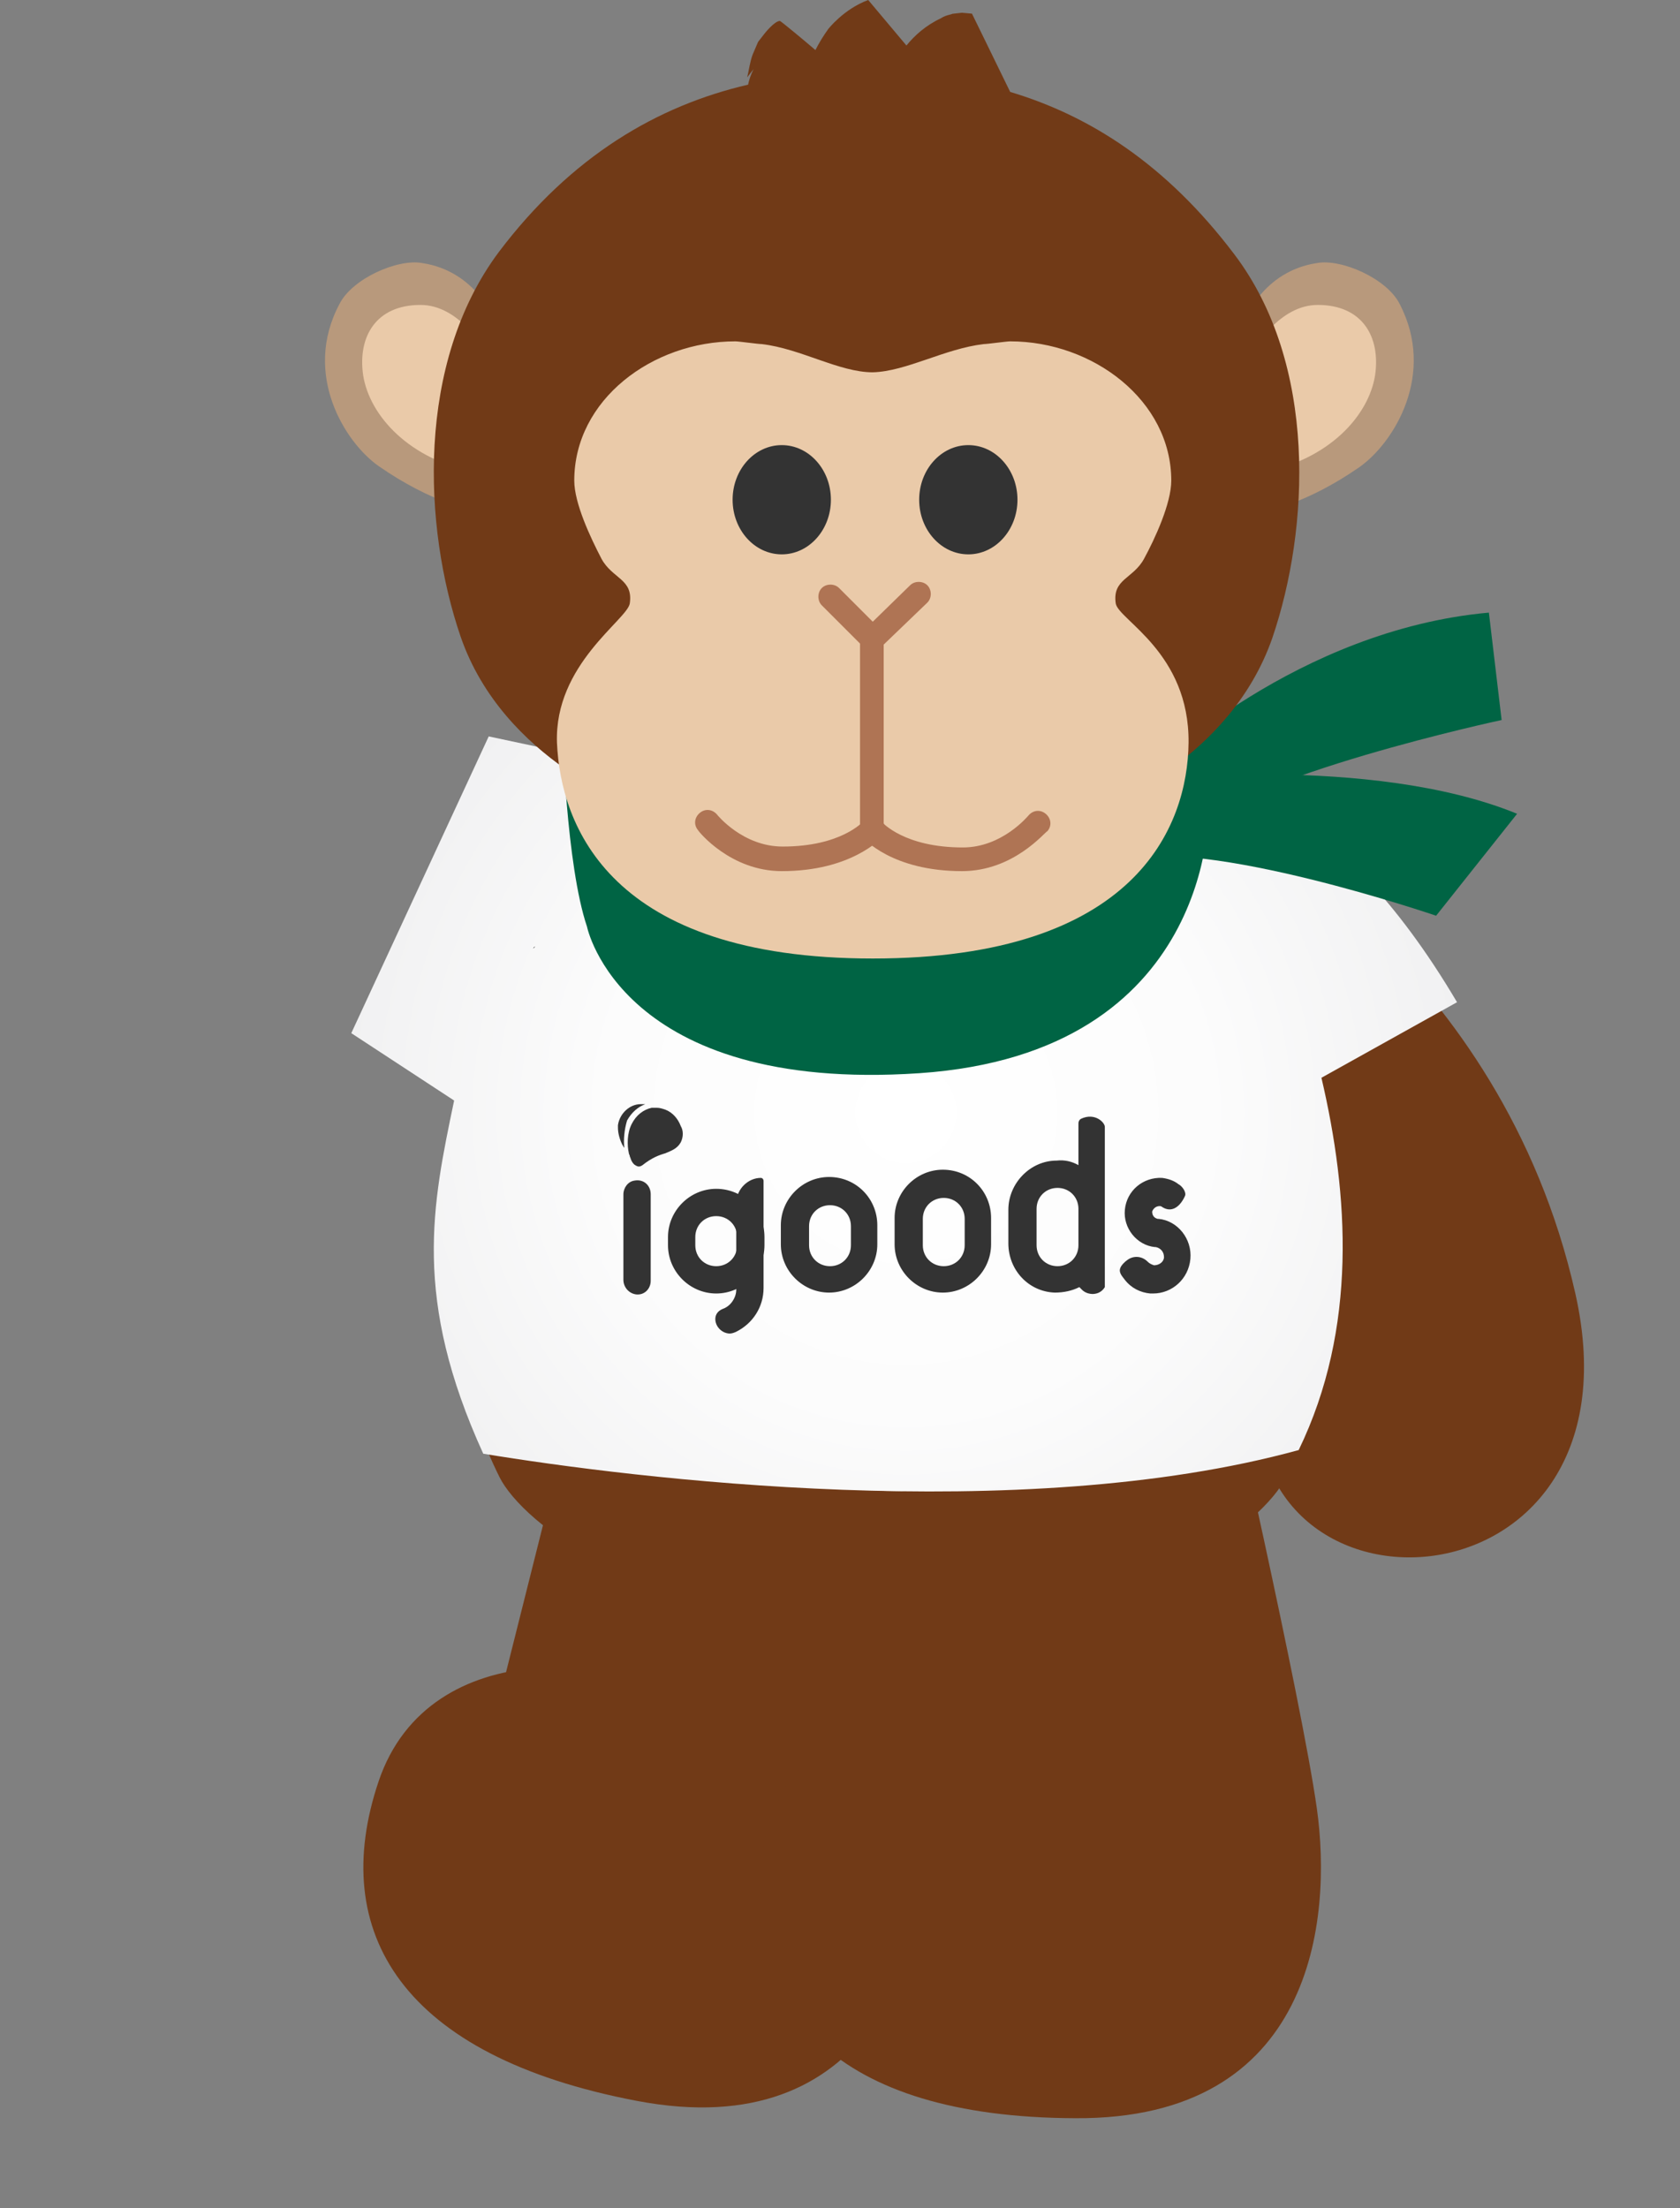
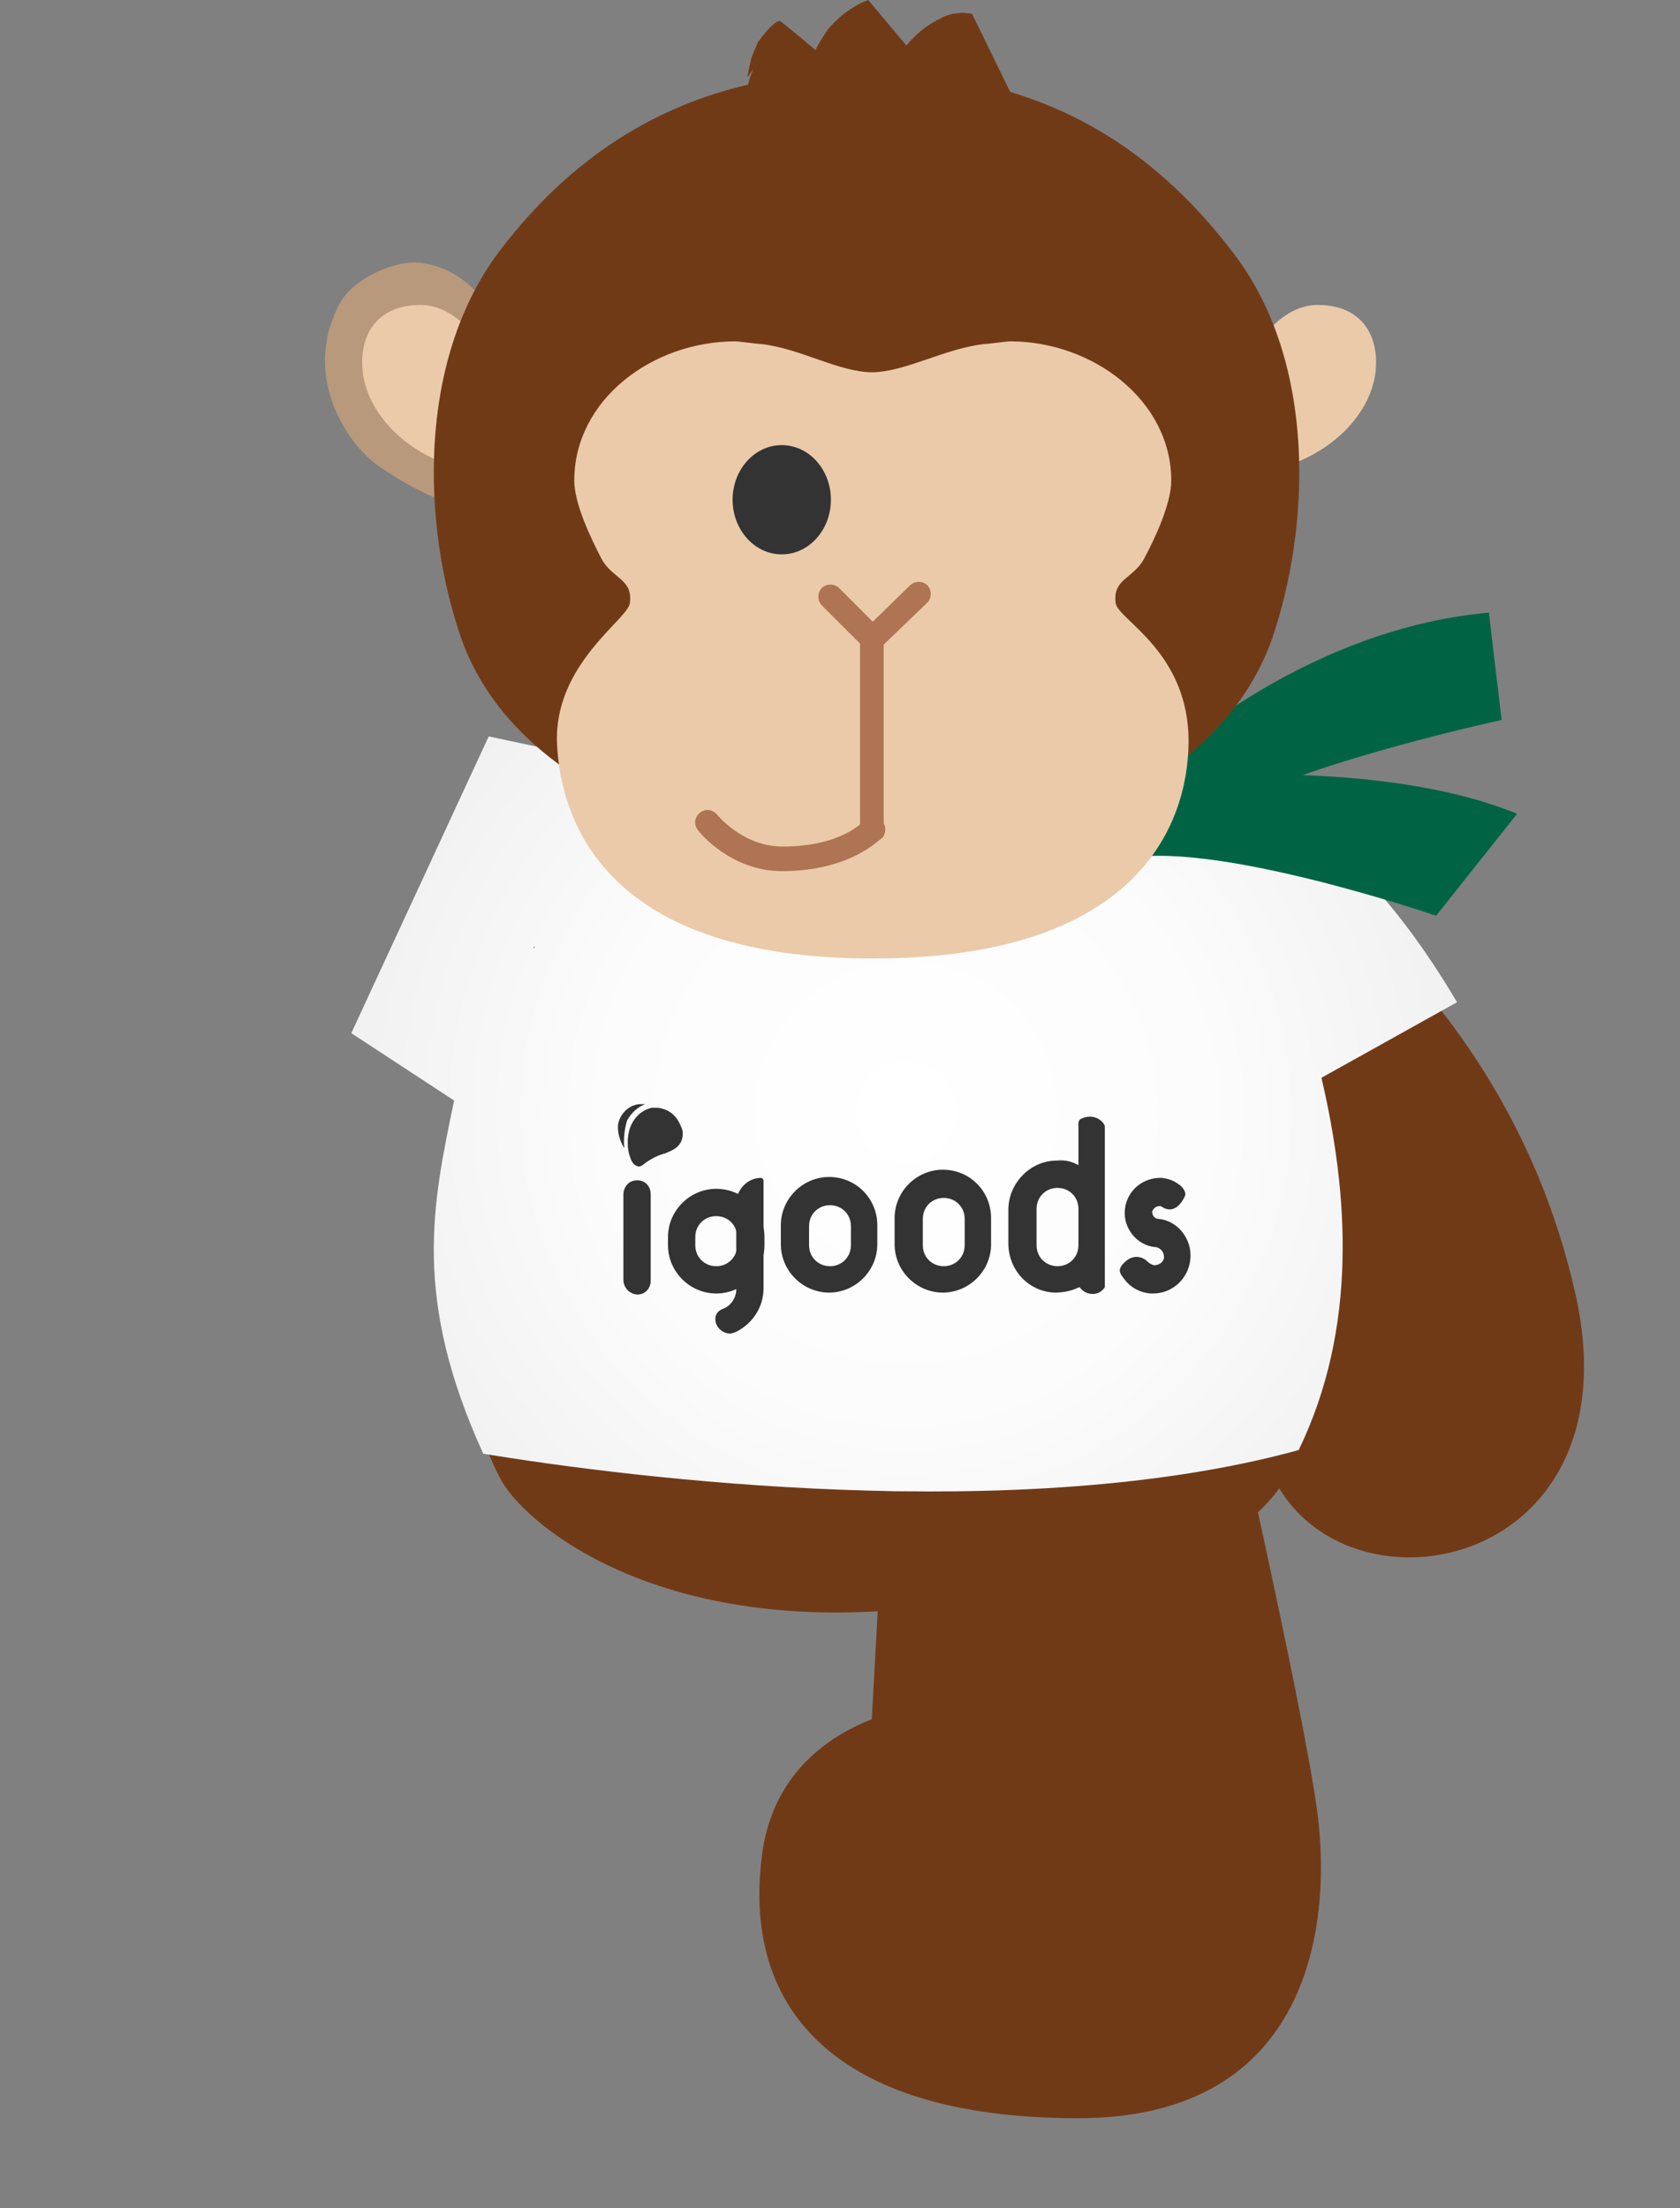
<svg xmlns="http://www.w3.org/2000/svg" version="1.1" id="レイヤー_1" x="0" y="0" viewBox="0 0 184.6 242.6" xml:space="preserve">
  <rect x="0" y="0" width="184.6" height="242.6" fill="#808080" stroke="none" />
  <style>.st0{fill:#713a17}.st1{fill:#eacaa9}.st2{fill:#b8997c}.st4{fill:#333}.st5{fill:#006444}.st6{fill:#af7454}</style>
-   <path class="st0" d="M76.7 188c-7.1-6.3-29.5-8.9-35.1 7.7-5.6 16.6 2.6 30.2 28.4 35.1 25.8 4.9 31.7-16.5 32.3-28.7.5-12.2-1.2-51.3-1.2-51.3l-36.5-2.9-10.1 40.2" />
  <path class="st0" d="M117 189.4c-8.1-4.9-30.6-3.4-33.2 13.9-2.5 17.4 8 29.3 34.3 29.4 26.3.2 28.3-21.9 26.6-34-1.7-12.1-10.4-50.2-10.4-50.2l-36.5 3.7-2.1 38.4" />
  <path class="st0" d="M112.2 113.9s23.9 23.6 26.3 36.2c-4.8 29.9 42.8 28.4 34.6-8-8.2-36.4-38.2-51.5-38.2-51.5l-22.7 23.3z" />
  <path class="st0" d="M134.4 101.5H61.9s-22.2 30.2-7 60.8c2.4 4.8 16.2 16.7 43.2 14.6 27 2.1 40.8-9.7 43.2-14.6 15.3-30.6-6.9-60.8-6.9-60.8z" />
  <path class="st1" d="M131.4 128.5c0 18.1-14.6 32.7-32.7 32.7S66 146.5 66 128.5c0-18.1 14.6-32.7 32.7-32.7s32.7 14.6 32.7 32.7z" />
  <path class="st2" d="M100.8 158.2c0 .1.6.2-.4.3-3.1.3-5.5-.4-8.5-.9l-.3.1c-2.3-.6-4.6-1.6-6.8-2.8-4.1-2.1-7.7-5.2-10.4-8.9 0 .1 0 .2-.3-.1-1.2-1.5-2.5-3.9-3.5-6.4l-.4-1.1c-.1-.3-.2-.3-.3-.4-.4-1.2-.6-2.3-.9-3.3-3.4-13.2 3.4-29.2 17.9-35.4 3-1.4 6.2-2.2 9.4-2.6 4.7-.5 10.9.6 15 2.7-.2-1.3 9.7 4.6 8.1 3 2.6 2 5.7 5.7 5.9 5.9.7.3 3.5 1.6 6.8 10.1 1.3 3.4 1.3 8.8 1.4 10.1.2 2 .2-4.6.4-2.7-.8-13.4-9.8-25.5-22-30.3-12.2-5.1-27.1-2.6-37 6.5-1.7 1.5-5.7 5.5-8.7 12.2-2.9 6.6-4.2 16-1.4 24.8 2.7 8.8 9.3 16.3 16.3 20.2 7.1 4 14.1 4.7 17.9 4.6l1.4-.1c8.7-.1 18.4-5.3 23.1-10.8 2.2-2.5 4-5.3 5.4-8.3-.8 1.3-1.7 2.4-2.4 3.4 1.9-2.7 3.3-5.7 3.6-7 1.9-6.8.5-3-.8-.7-.9 1.7-.1-.7-1.5 1.8.9-1.9 1.2-2.9 1.8-4.9.1-.2-2.1 6.1-1.9 4.6.9-1.8 1.5-4 2-6-.2.7-2.3 6.8-2.6 6.3.6-.9 2.4-5.3 2.1-5.8 0-.1-.5 1.9-1 2.8 1.9-6.1 1.5-9.6.4-4 .5-1.9.9-4.7.9-6.7-.1 1-.2 2.8-.3 3.8.2-1.2.2-2.3.3-3.5l-.2.6c-.1.9-.1 1.8-.2 2.7.1-.8.1-1.5.2-2.3-.1.6-.3 1.2-.4 2-.5 2.7-1.4 5.2-1.9 6.5-3.6 11.1-14.5 19.4-26.2 20z" />
  <radialGradient id="SVGID_1_" cx="1040.931" cy="-323.716" r="31.595" gradientTransform="translate(-3628.052 1281.446) scale(3.581)" gradientUnits="userSpaceOnUse">
    <stop offset="0" stop-color="#fff" />
    <stop offset=".294" stop-color="#fcfcfc" />
    <stop offset=".547" stop-color="#f1f1f2" />
    <stop offset=".783" stop-color="#dfe0e1" />
    <stop offset="1" stop-color="#c8c9ca" />
  </radialGradient>
  <path d="M160.1 110.1c-13.6-23-25.6-23.2-25.6-23.2l-.7.7c-.2-.3-.3-.5-.3-.5s-68.9-4-69-3.9l-10.8-2.3-15.1 32.6 11.3 7.4c-2.4 11.5-4.6 21.7 3.2 38.8 16.4 2.7 59 8 89.6-.4 6.5-13.4 5.5-28.1 2.5-40.9l14.9-8.3z" fill="url(#SVGID_1_)" />
  <path class="st4" d="M157 102.1l.1.1zM58.8 104c-.1 0-.2.1-.2.2l.2-.2zm-.2.1zm-7.3 18.6zm84.2-16.8zm0 .2zm10.8 12.4z" />
  <path class="st5" d="M127.8 82.7v.4-.4zm-.8 1.6s15.5-15.1 36.6-17l1.4 11.8s-28.5 6.1-34.5 12.5l-3.5-7.3z" />
  <path class="st5" d="M125.5 85.7s25.1-2.9 41.2 3.7l-8.9 11.2s-25.4-8.7-34.8-6.1l2.5-8.8z" />
-   <path class="st5" d="M132.8 88.9s.7 26.8-31.8 29c-32.8 2.2-36.5-16.1-36.5-16.1-2.3-6.8-2.7-21.6-2.7-21.6" />
-   <path class="st2" d="M153.8 33.4c-1.4-2.8-6.4-5-9.1-4.5-6 .9-8 6.4-8 6.4l2.5 20.8s4.3-.7 10.2-4.8c3.8-2.7 8.4-10.2 4.4-17.9z" />
  <path class="st1" d="M136.8 39.4c1.2-1.3 3.8-5.9 8-5.9 4.9 0 6.9 3.5 6.3 7.7-.7 4.5-5.1 9.3-12.4 10.7l-1.9-12.5z" />
  <path class="st2" d="M37.3 33.4c1.4-2.8 6.4-5 9.1-4.5 6 .9 8 6.4 8 6.4L51.8 56s-4.3-.7-10.2-4.8c-3.7-2.6-8.4-10.1-4.3-17.8z" />
  <path class="st1" d="M54.2 39.4c-1.2-1.3-3.8-5.9-8-5.9-4.9 0-6.9 3.5-6.3 7.7.7 4.5 5.1 9.3 12.4 10.7l1.9-12.5z" />
  <path class="st0" d="M135.6 27.9c-7.5-9.9-15.9-15.2-24.6-17.8-1.7-3.5-4.2-8.6-4.2-8.6l-1.1-.1-.9.1c-.2 0-.3.1-.4.1-.4.1-.7.2-1 .4-1.7.8-2.9 1.9-3.8 3-1.6-1.9-4.2-5-4.2-5C92.7 1 91 3.2 91 3.2c-.5.7-1 1.5-1.4 2.3-1.4-1.2-3.7-3.1-3.9-3.2-.6 0-1.7 1.4-1.7 1.4l-.7.9c-.2.5-.4.9-.6 1.4-.3.8-.4 1.7-.6 2.5l.7-.9c-.3.6-.5 1.2-.6 1.7-9.9 2.3-19.4 7.8-27.4 18.4-9.1 12.2-8.3 30.2-4.2 42.2C55.3 83.6 70 88.7 70 88.7h51s14.1-5.1 18.8-18.6c4.1-12 5-30.1-4.2-42.2z" />
  <path class="st1" d="M122.6 66.3c-.4-2.7 1.9-2.7 3.1-4.9 1.2-2.2 3-6.1 3-8.6 0-8.8-8.6-15.3-17.7-15.3-.4 0-2.5.3-2.9.3-4.3.5-8.5 3-12.2 3.1-3.7 0-7.9-2.6-12.2-3.1-.4 0-2.5-.3-2.9-.3-9.1 0-17.7 6.4-17.7 15.3 0 2.5 1.8 6.3 3 8.6 1.2 2.2 3.5 2.2 3.1 4.9-.3 1.8-8.3 6.7-8 15.3.4 9.1 5.8 23.7 34.7 23.7s34.6-14.5 34.7-23.7c.1-9.9-7.7-13.5-8-15.3z" />
-   <ellipse class="st4" cx="106.4" cy="54.9" rx="5.4" ry="6" />
  <ellipse class="st4" cx="85.9" cy="54.9" rx="5.4" ry="6" />
  <path class="st6" d="M95.8 71.5c-.3 0-.7-.1-.9-.4l-4.6-4.6c-.5-.5-.5-1.4 0-1.9s1.4-.5 1.9 0l3.7 3.7 4.1-4c.5-.5 1.4-.5 1.9 0s.5 1.4 0 1.9l-5.1 4.9c-.3.3-.7.4-1 .4z" />
  <path class="st6" d="M95.8 92.5c-.7 0-1.3-.6-1.3-1.3v-21c0-.7.6-1.3 1.3-1.3.7 0 1.3.6 1.3 1.3v21c0 .8-.6 1.3-1.3 1.3z" />
  <path class="st6" d="M85.9 95.7c-5.6 0-9.1-4.3-9.2-4.5-.5-.6-.4-1.4.2-1.9.6-.5 1.4-.4 1.9.2 0 0 2.8 3.5 7.2 3.5 6.4 0 8.8-2.7 8.9-2.8.5-.5 1.3-.6 1.9-.1.6.5.6 1.3.2 1.9-.3.1-3.4 3.7-11.1 3.7z" />
-   <path class="st6" d="M105.7 95.7c-7.7 0-10.8-3.6-10.9-3.7-.5-.6-.4-1.4.2-1.9.6-.5 1.4-.4 1.9.2.1.1 2.5 2.8 8.9 2.8 4.3 0 7.1-3.4 7.2-3.5.5-.6 1.3-.7 1.9-.2.6.5.7 1.3.2 1.9-.3.1-3.7 4.4-9.4 4.4z" />
  <path class="st4" d="M130.8 138.3c-.2 2.2-2 3.8-4.1 3.8h-.3c-1.1-.1-2.1-.6-2.8-1.5-.3-.4-.7-.8-.5-1.3.1-.3.5-.7.8-.9.7-.5 1.6-.4 2.2.2.2.2.4.3.7.4.6 0 1.1-.4 1.1-.9 0-.6-.4-1-.9-1.1h-.1c-2-.2-3.5-2.1-3.3-4.1.2-2.1 2-3.6 4.1-3.5.7.1 1.3.3 1.8.7.4.2.9.9.7 1.3-.5 1.1-1.4 1.9-2.5 1.2-.1-.1-.2-.1-.3-.1-.4 0-.7.3-.8.6 0 .4.2.7.6.8h.1c2.1.2 3.7 2.2 3.5 4.4zm-27.2-9.8c-2.9 0-5.3 2.4-5.3 5.3v2.9c0 2.9 2.4 5.3 5.3 5.3s5.3-2.4 5.3-5.3v-2.9c0-2.9-2.3-5.3-5.3-5.3zm2.4 8.3c0 1.3-1 2.3-2.3 2.3s-2.3-1-2.3-2.3v-2.9c0-1.3 1-2.3 2.3-2.3s2.3 1 2.3 2.3v2.9zm-14.9-7.5c-2.9 0-5.3 2.4-5.3 5.3v2.1c0 2.9 2.4 5.3 5.3 5.3s5.3-2.4 5.3-5.3v-2.1c0-2.9-2.3-5.3-5.3-5.3zm2.4 7.5c0 1.3-1 2.3-2.3 2.3-1.3 0-2.3-1-2.3-2.3v-2.1c0-1.3 1-2.3 2.3-2.3 1.3 0 2.3 1 2.3 2.3v2.1zm-9.9-7.4c.2 0 .3.2.3.3v11.8c0 2.1-1.2 3.9-3 4.8-.2.1-.5.2-.7.2-.8 0-1.6-.7-1.6-1.6 0-.5.3-.9.8-1.1.3-.1.6-.3.8-.5.4-.4.7-1 .7-1.6V132c.1-1.4 1.3-2.6 2.7-2.6z" />
  <path class="st4" d="M78.7 130.6c-2.9 0-5.3 2.4-5.3 5.3v.9c0 2.9 2.4 5.3 5.3 5.3s5.3-2.4 5.3-5.3v-.9c0-3-2.4-5.3-5.3-5.3zm2.3 6.2c0 1.3-1 2.3-2.3 2.3s-2.3-1-2.3-2.3v-.9c0-1.3 1-2.3 2.3-2.3s2.3 1 2.3 2.3v.9zm-9.5 3.9c0 .9-.7 1.6-1.6 1.5-.8-.1-1.4-.8-1.4-1.6v-9.4c0-.7.5-1.4 1.2-1.5 1-.2 1.8.5 1.8 1.5v9.5zm49.9-16.9c0-.5-1.1-1.6-2.6-.9-.2.1-.3.3-.3.5v4.6c-.7-.4-1.5-.6-2.4-.5-2.9 0-5.3 2.5-5.3 5.4v3.7c0 2.9 2.2 5.3 5.1 5.4 1 0 1.9-.2 2.7-.6l.3.3c.6.6 1.9.7 2.5-.3v-17.6zm-2.9 13c0 1.3-1 2.3-2.3 2.3s-2.3-1-2.3-2.3v-4c0-1.3 1-2.3 2.3-2.3s2.3 1 2.3 2.3v4zm-49.9-10.7c-.1-.1-.1-.2-.2-.3-.3-.6-.5-1.3-.5-1.9v-.3c.2-1.3 1.3-2.3 2.5-2.3h.5c-.8.3-1.5.9-2 1.8-.3 1-.4 2.1-.3 3z" />
  <path class="st4" d="M74.8 125.5c-.4.7-1 .9-1.7 1.2-.7.2-1.5.5-2.5 1.3-.3.2-.5.2-.8 0-.2-.1-.4-.4-.5-.7 0-.1-.1-.2-.1-.3 0-.1-.1-.2-.1-.3-.2-.9-.2-2.2.3-3.2s1.3-1.6 2.2-1.8h.6c.3 0 .6.1.9.2.8.3 1.4 1 1.7 1.8.3.5.3 1.2 0 1.8z" />
</svg>